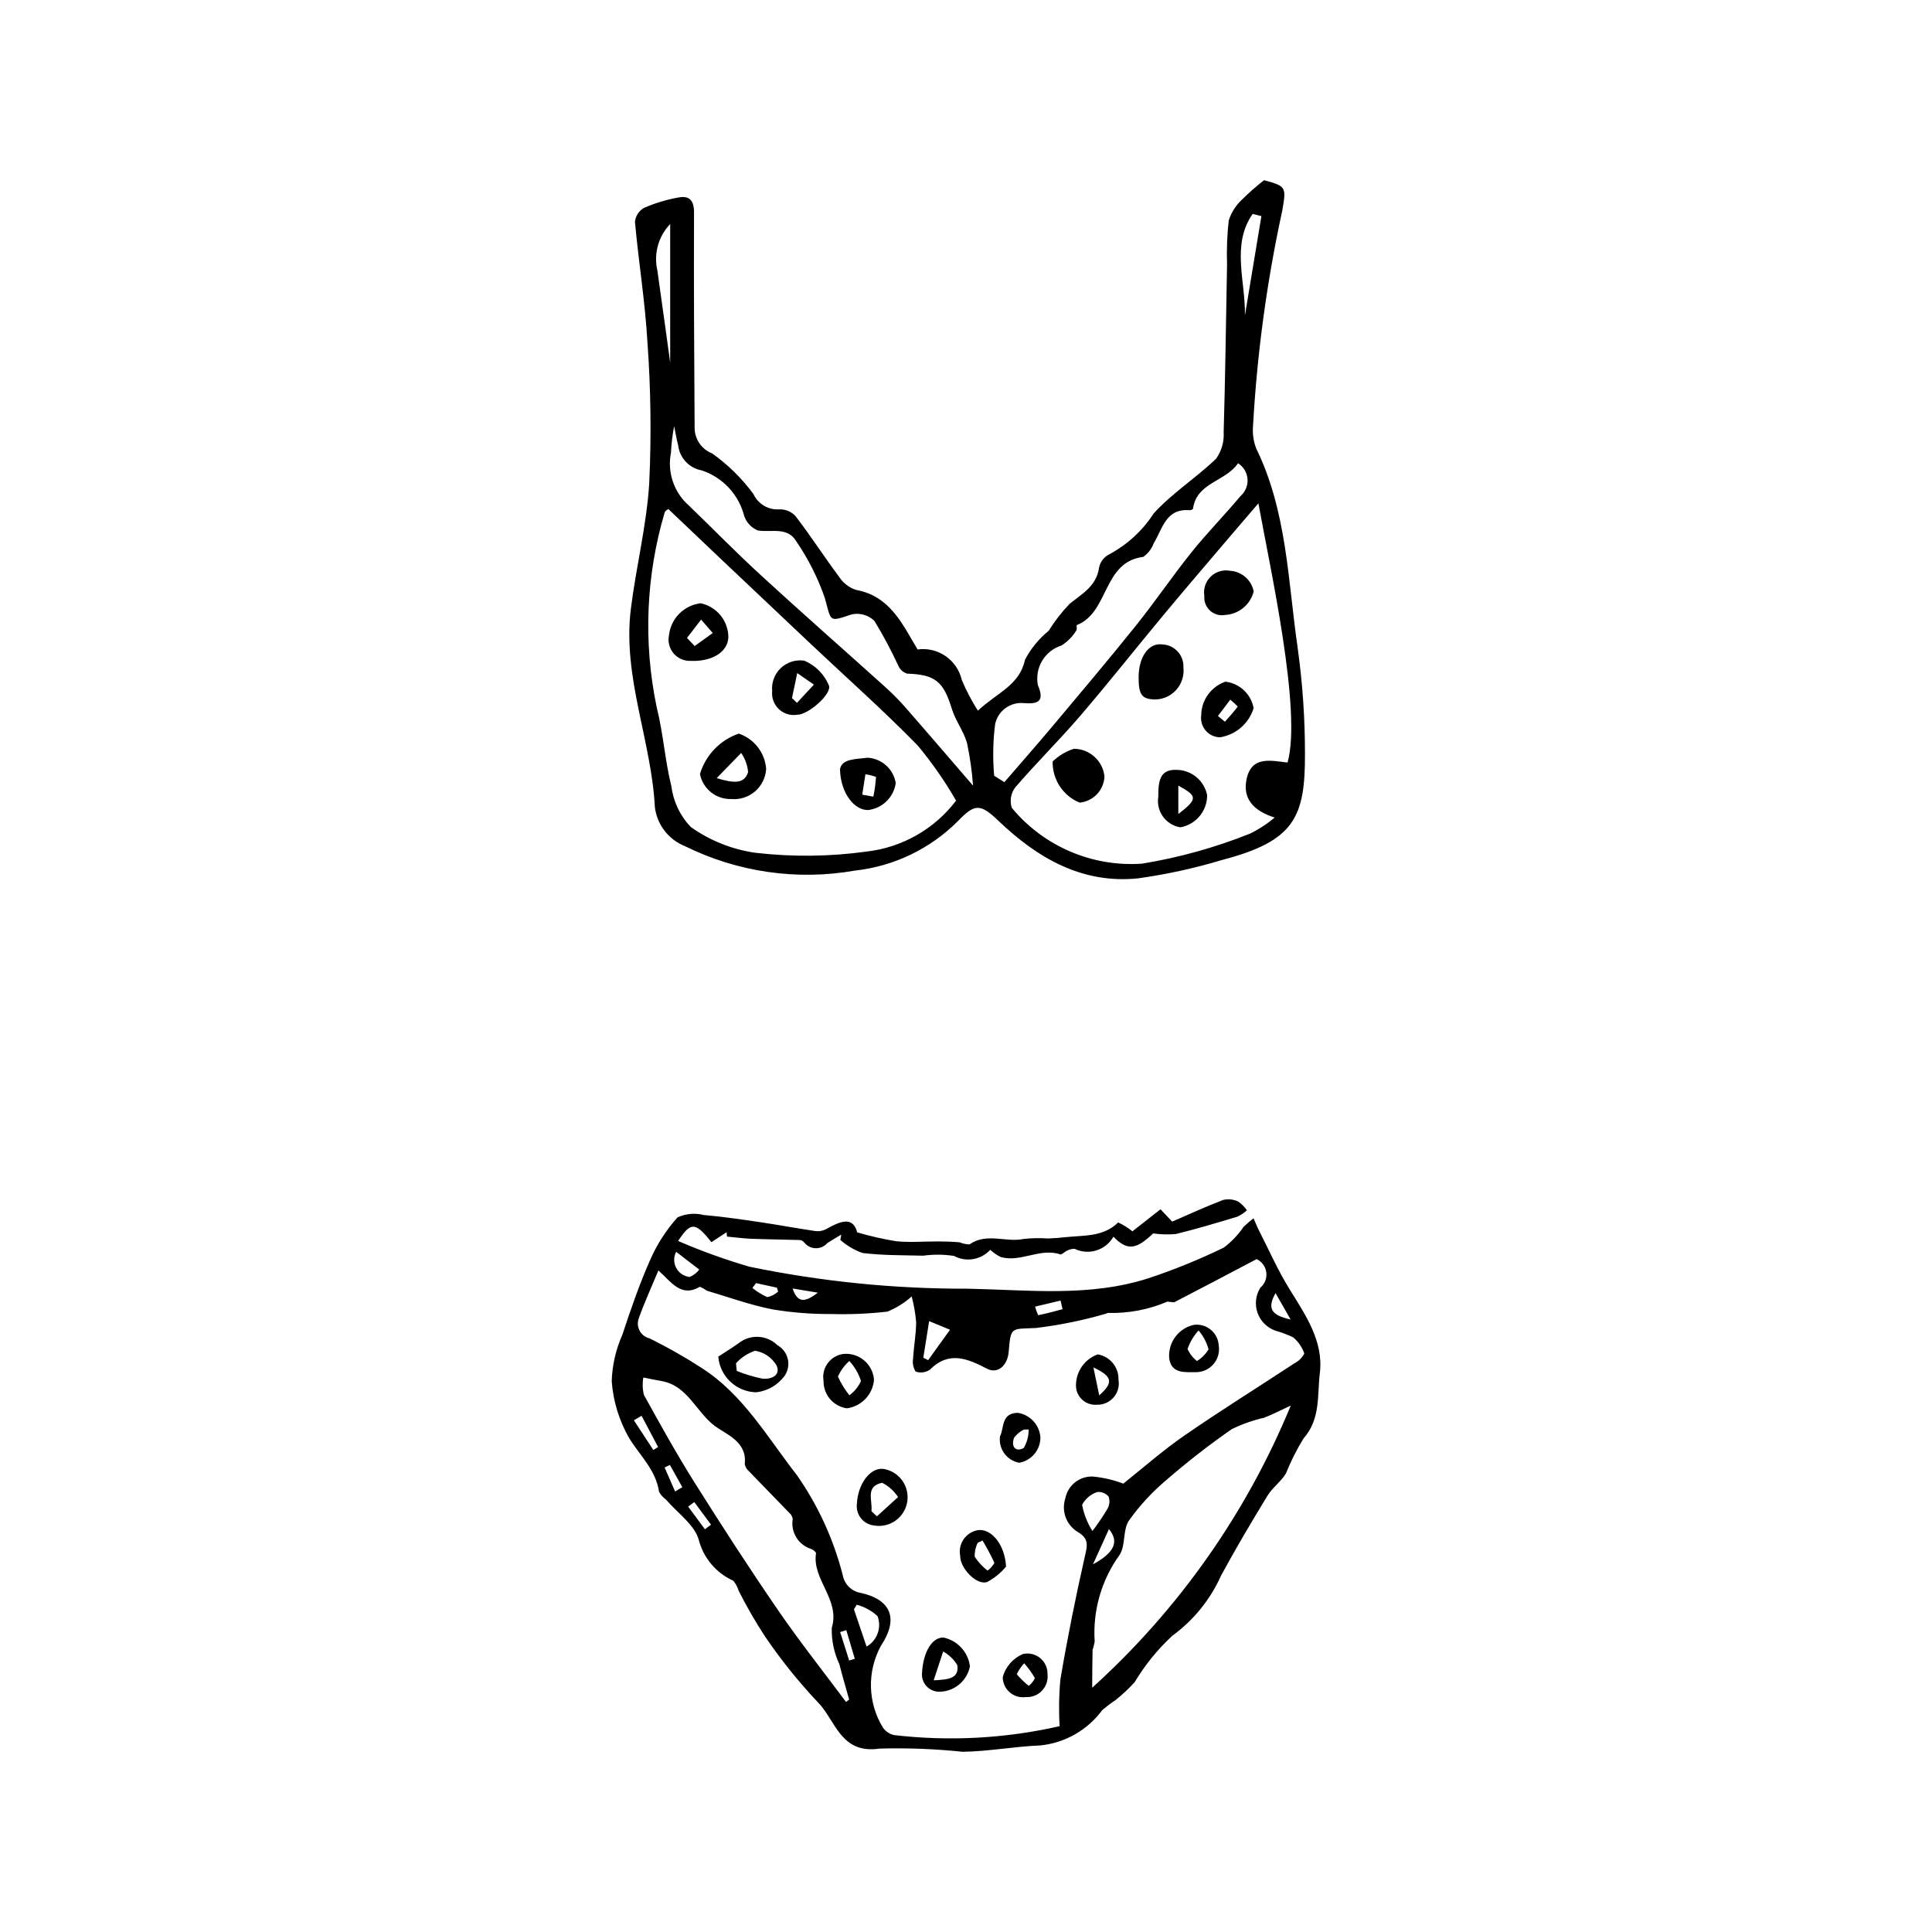
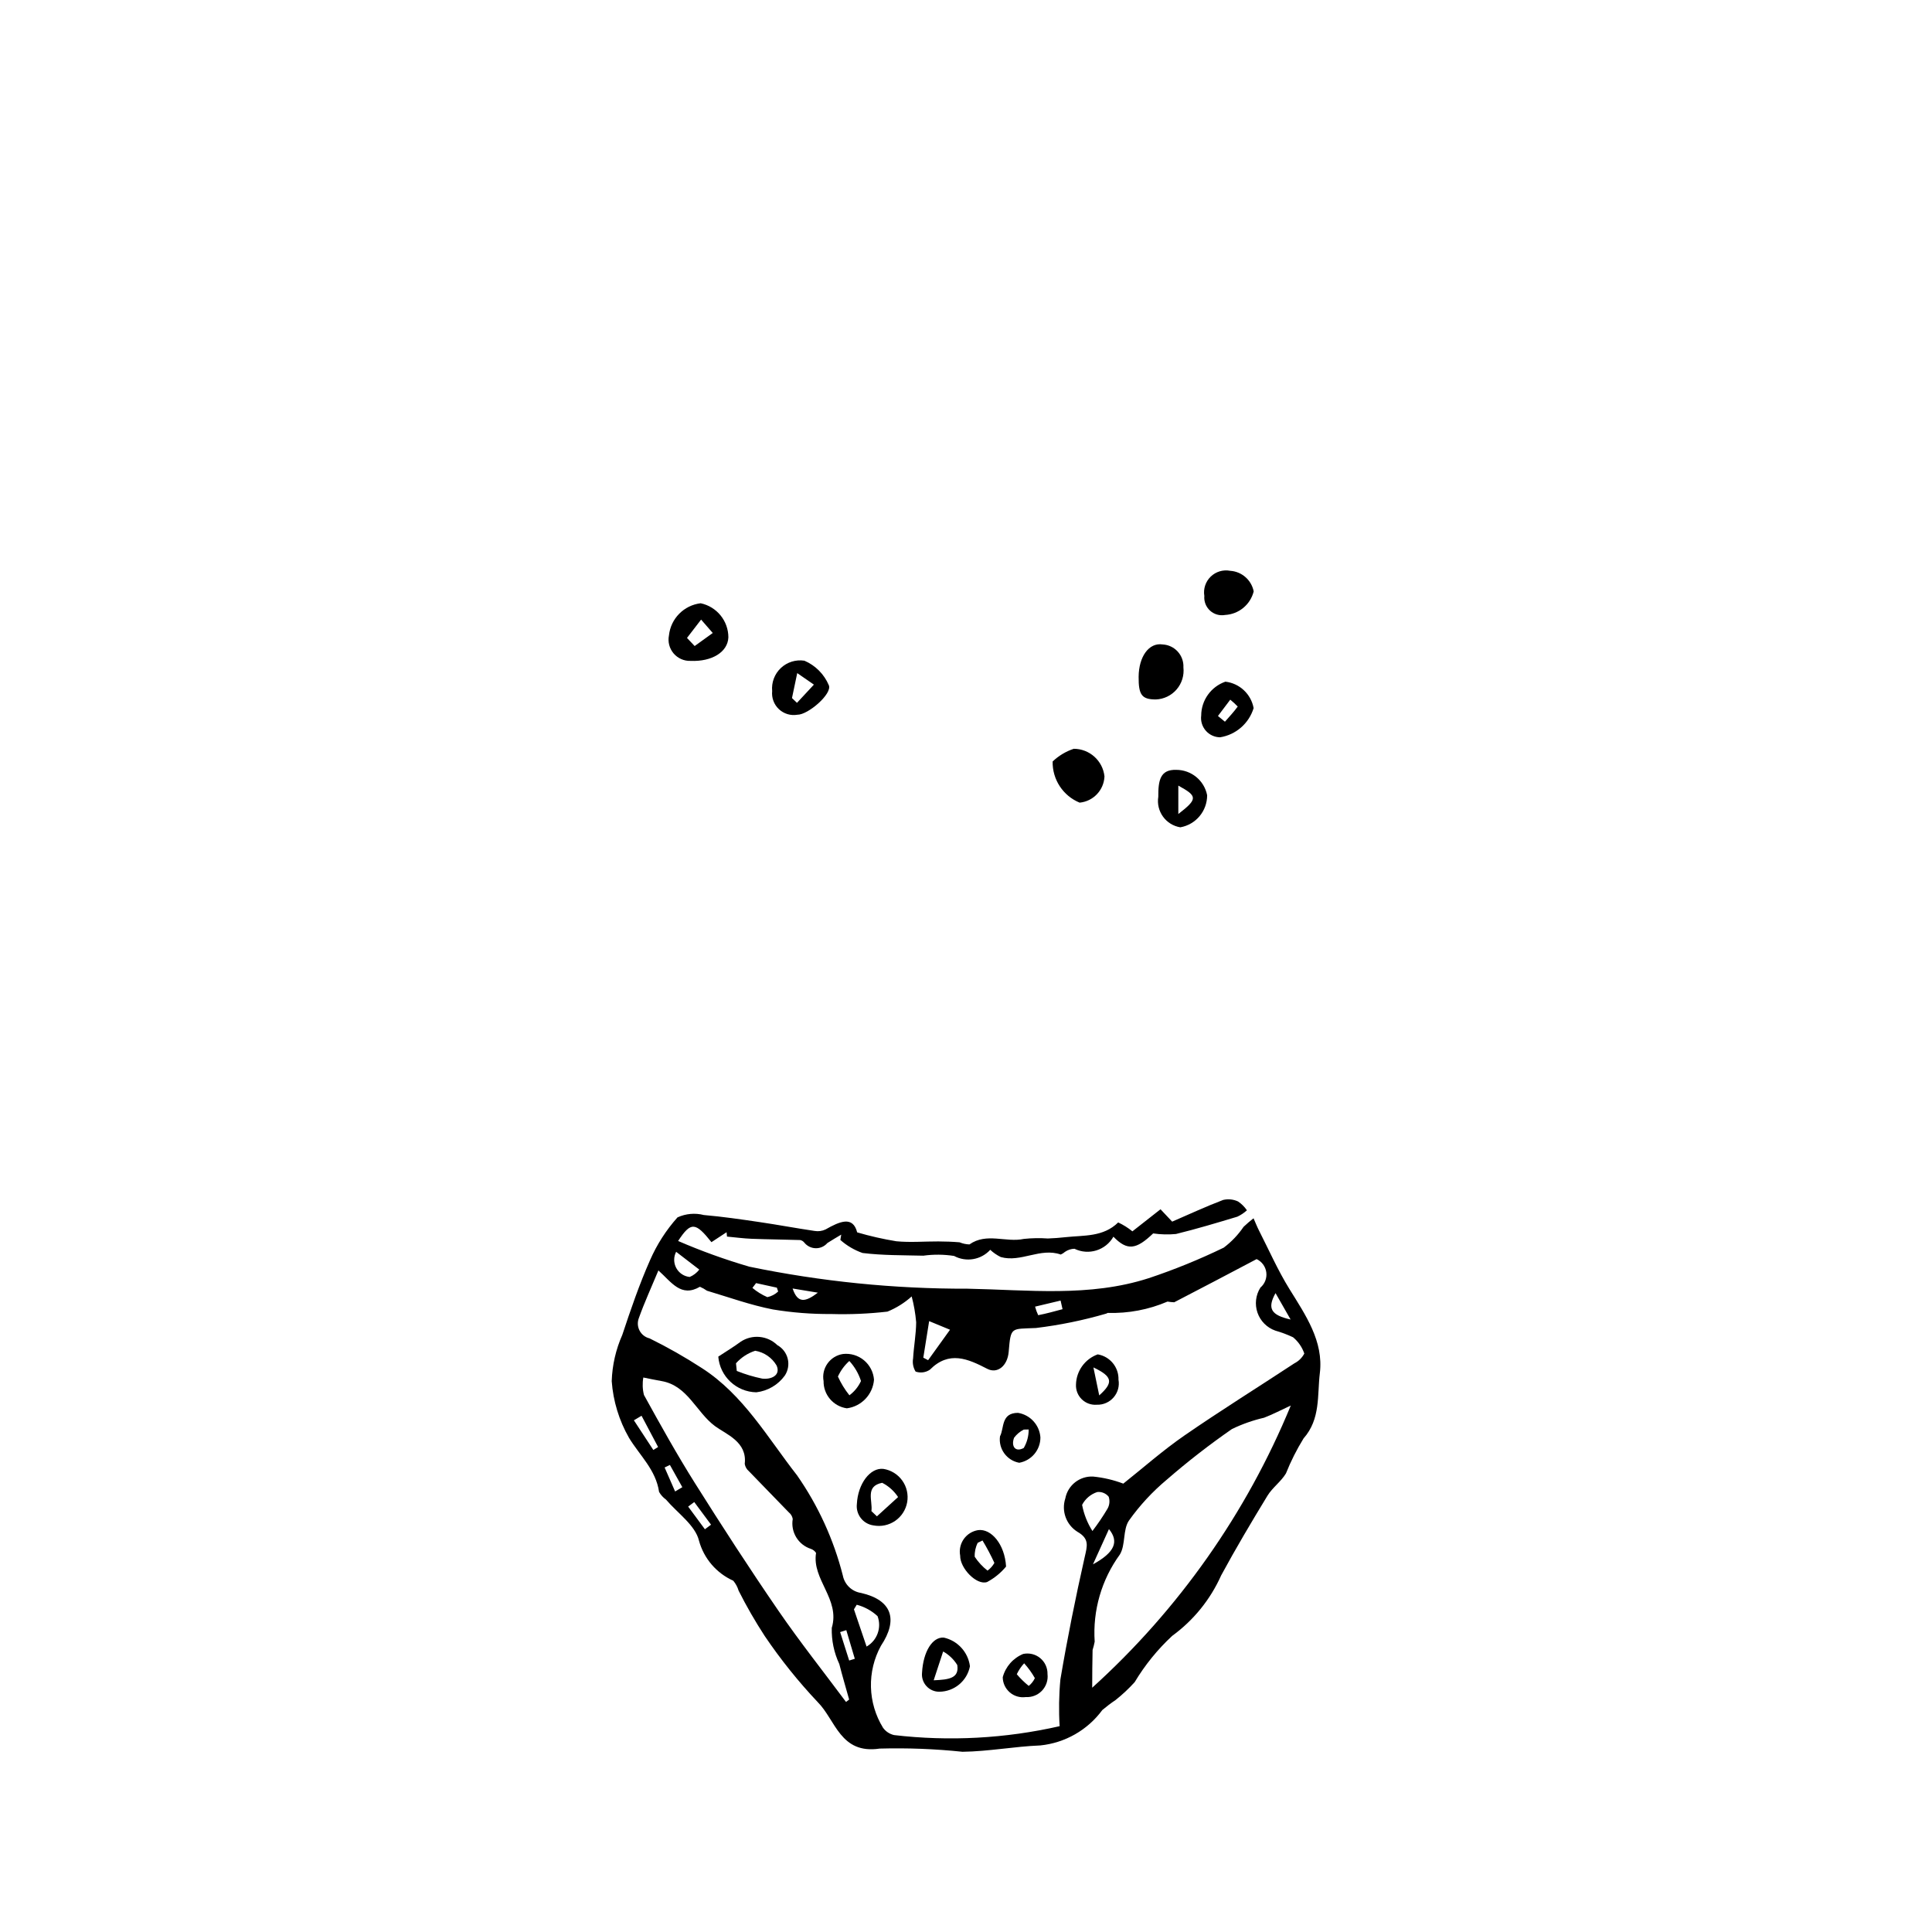
<svg xmlns="http://www.w3.org/2000/svg" fill="#000000" width="800px" height="800px" version="1.1" viewBox="144 144 512 512">
  <g>
    <path d="m371.16 470.59c3.41 1 6.879 1.785 10.387 2.359 3.676 0.355 7.418 0.027 11.129 0.043 1.875 0.008 3.758 0.074 5.629 0.23h-0.004c0.828 0.344 1.711 0.535 2.609 0.562 4.555-3.199 9.652-0.441 14.398-1.457v-0.004c2.125-0.223 4.266-0.262 6.394-0.113 1.574-0.047 3.148-0.184 4.719-0.352 4.832-0.523 9.941-0.004 13.91-3.902 1.348 0.629 2.613 1.422 3.769 2.359l7.449-5.848 3.09 3.277c4.488-1.941 8.93-4.004 13.492-5.742l0.004-0.004c1.328-0.32 2.727-0.176 3.965 0.406 0.926 0.621 1.723 1.414 2.348 2.336-0.754 0.684-1.605 1.254-2.523 1.688-5.391 1.625-10.789 3.25-16.254 4.586v0.004c-2.023 0.195-4.059 0.145-6.07-0.152-4.496 4.301-6.848 4.664-10.531 0.871-2.059 3.621-6.578 5.019-10.32 3.195-0.898 0.02-1.77 0.305-2.504 0.812-0.34 0.301-0.723 0.543-1.137 0.719-5.406-1.906-10.551 2.172-15.887 0.668-1.023-0.496-1.965-1.145-2.797-1.918-2.445 2.672-6.394 3.344-9.582 1.625-2.699-0.422-5.449-0.445-8.156-0.07-5.379-0.129-10.789-0.059-16.109-0.715-2.164-0.762-4.156-1.934-5.871-3.449l0.23-1.418c-1.227 0.742-2.473 1.453-3.676 2.231-0.766 0.887-1.879 1.391-3.051 1.375-1.172-0.012-2.277-0.543-3.019-1.445-0.273-0.371-0.672-0.629-1.121-0.723-4.273-0.141-8.555-0.168-12.828-0.332-2.199-0.086-4.387-0.383-6.578-0.586l-0.109-1.156-4.012 2.633c-4.231-5.305-5.449-5.496-8.832-0.312 6.141 2.66 12.445 4.934 18.871 6.809 19.023 3.938 38.406 5.891 57.832 5.836 16.047 0.309 32.289 2.289 47.988-2.781v0.004c6.805-2.269 13.453-4.977 19.906-8.105 2.043-1.535 3.816-3.398 5.254-5.512 0.84-0.797 1.723-1.555 2.641-2.266 0.484 1.094 0.922 2.215 1.465 3.281 2.637 5.168 4.984 10.516 8.031 15.438 4.297 6.941 9.109 13.883 8.074 22.328-0.707 5.777 0.246 12.141-4.32 17.297h0.004c-1.82 2.953-3.383 6.055-4.668 9.277-1.301 2.164-3.574 3.742-4.891 5.898-4.242 6.957-8.406 13.973-12.285 21.137l0.004-0.004c-2.852 6.379-7.32 11.898-12.969 16.012-3.875 3.598-7.223 7.723-9.941 12.254-1.559 1.727-3.262 3.316-5.082 4.762-1.215 0.812-2.379 1.695-3.496 2.637-3.906 5.309-9.875 8.715-16.43 9.383-6.875 0.273-13.723 1.594-20.594 1.68l0.004 0.004c-7.305-0.766-14.645-1.047-21.984-0.848-10.457 1.562-11.676-7.59-16.441-12.34-5.133-5.441-9.82-11.285-14.012-17.477-2.531-3.879-4.844-7.894-6.926-12.031-0.289-0.969-0.773-1.867-1.426-2.641-4.457-2.004-7.789-5.891-9.078-10.605-0.977-4.102-5.695-7.312-8.758-10.91h-0.004c-0.742-0.531-1.363-1.219-1.816-2.016-0.852-5.863-5.129-9.656-7.981-14.352v-0.004c-2.625-4.594-4.188-9.719-4.57-14.996 0.137-4.231 1.09-8.395 2.805-12.266 2.215-6.676 4.5-13.359 7.344-19.777v-0.004c1.809-4.148 4.269-7.984 7.289-11.359 2.188-1 4.656-1.219 6.984-0.621 4.918 0.422 9.812 1.141 14.695 1.859 4.891 0.719 9.75 1.633 14.637 2.356h0.004c0.984 0.172 2 0.035 2.902-0.391 3.758-2.133 7.258-3.676 8.387 0.773zm14.445 16.973v0.004c-1.891 1.703-4.062 3.062-6.422 4.023-4.953 0.57-9.941 0.785-14.926 0.637-5.172 0.039-10.344-0.367-15.449-1.211-5.914-1.156-11.656-3.231-17.453-4.961-0.586-0.414-1.211-0.766-1.867-1.047-5 2.91-7.516-1.199-11.004-4.328-1.867 4.496-3.715 8.496-5.184 12.633-0.418 1.086-0.344 2.301 0.203 3.328 0.543 1.027 1.508 1.773 2.637 2.039 4.769 2.348 9.391 4.973 13.848 7.867 11.035 7.094 17.395 18.402 25.215 28.398v-0.004c5.625 8.062 9.742 17.074 12.16 26.598 0.473 2.402 2.406 4.246 4.828 4.606 8.16 1.871 9.93 7.016 5.262 14.016-1.828 3.348-2.738 7.117-2.641 10.926 0.098 3.812 1.199 7.531 3.195 10.777 0.707 0.988 1.75 1.68 2.938 1.949 14.652 1.711 29.488 0.914 43.871-2.359-0.254-4.133-0.188-8.281 0.203-12.406 1.836-10.844 4.004-21.645 6.43-32.371 0.668-2.949 1.344-4.887-1.934-6.746h0.004c-2.969-1.863-4.289-5.504-3.199-8.836 0.664-3.5 3.812-5.973 7.371-5.793 2.734 0.27 5.422 0.898 7.992 1.875 5.234-4.156 10.477-8.801 16.195-12.75 9.57-6.609 19.457-12.754 29.176-19.152h0.004c1.113-0.566 2.019-1.469 2.598-2.574-0.578-1.68-1.609-3.172-2.977-4.309-1.516-0.715-3.086-1.305-4.699-1.762-2.219-0.781-3.961-2.527-4.731-4.75-0.77-2.223-0.484-4.676 0.777-6.66 1.172-0.996 1.762-2.523 1.555-4.047-0.203-1.527-1.172-2.844-2.566-3.496-7.66 4.031-14.73 7.773-21.84 11.441-0.594-0.023-1.184-0.086-1.77-0.188-4.984 2.141-10.379 3.164-15.801 3.004-0.148 0.039-0.289 0.102-0.418 0.18-6.106 1.781-12.344 3.059-18.656 3.82-6.617 0.316-6.652-0.461-7.219 6.316-0.309 3.727-2.981 5.894-5.68 4.5-5.117-2.644-10.105-4.883-15.191 0.223h0.004c-1.113 0.766-2.527 0.953-3.801 0.508-0.641-1.043-0.875-2.281-0.664-3.484 0.18-3.203 0.793-6.394 0.816-9.59v-0.004c-0.199-2.309-0.598-4.598-1.191-6.836zm100.47 28.914c-2.523 1.168-4.746 2.336-7.074 3.231-2.945 0.68-5.805 1.684-8.523 3-6 4.16-11.77 8.645-17.281 13.43-3.789 3.168-7.16 6.809-10.02 10.836-1.641 2.414-0.855 6.418-2.391 8.969v0.004c-4.867 6.684-7.234 14.863-6.684 23.113-0.141 0.742-0.324 1.473-0.555 2.191-0.09 3.227-0.078 6.453-0.105 10.008v0.004c22.895-20.699 40.879-46.25 52.633-74.785zm-117.87 78.555 0.828-0.633c-0.875-3.144-1.809-6.269-2.613-9.434l-0.004 0.004c-1.395-2.992-2.078-6.266-1.988-9.562 2.285-7.644-5.316-12.77-4.164-19.867-0.32-0.492-0.793-0.863-1.344-1.062-3.367-1.07-5.43-4.457-4.836-7.941-0.121-0.688-0.488-1.305-1.035-1.742-3.504-3.648-7.066-7.242-10.566-10.898-0.598-0.492-0.996-1.188-1.121-1.953 0.699-5.859-4.926-7.832-7.856-9.992-5.031-3.715-7.246-10.77-14.219-11.961-1.605-0.273-3.199-0.625-4.801-0.941h0.004c-0.273 1.539-0.215 3.113 0.164 4.629 4.344 7.879 8.727 15.758 13.516 23.371 7.168 11.391 14.488 22.695 22.109 33.789 5.68 8.266 11.93 16.145 17.926 24.195zm65.301-45.301c1.441-1.883 2.773-3.848 3.984-5.887 0.559-0.969 0.676-2.129 0.328-3.191-0.73-0.906-1.875-1.375-3.035-1.25-1.73 0.566-3.172 1.785-4.012 3.402 0.465 2.461 1.391 4.812 2.734 6.926zm-59.855 30.625c2.816-1.605 4.051-5.023 2.91-8.059-1.562-1.445-3.457-2.484-5.519-3.023l-0.738 1.219c1.051 3.106 2.106 6.207 3.348 9.863zm15.039-76.559 1.27 0.668 5.805-8.07-5.531-2.285c-0.527 3.289-1.035 6.488-1.547 9.688zm44.957 54.77c5.812-3.188 6.938-6.035 4.238-9.34-1.492 3.289-2.863 6.312-4.238 9.34zm-110.46-82.824c-0.703 1.344-0.695 2.949 0.023 4.285 0.719 1.336 2.051 2.227 3.562 2.383 1.004-0.418 1.883-1.094 2.547-1.957zm102.4 15.207-0.52-2.285-6.766 1.609h0.004c0.207 0.777 0.484 1.535 0.828 2.266 2.172-0.418 4.309-1.023 6.453-1.59zm-111.57 28.238-2.027 1.207 5.148 7.859 1.266-0.781zm168.01-32.5c-2.281 4.106-1.141 5.844 4 6.996zm-151.22 62.582 1.629-1.215-4.449-5.996-1.617 1.203zm38.238 34.785 1.488-0.461c-0.75-2.527-1.504-5.059-2.254-7.586l-1.633 0.512c0.797 2.512 1.598 5.023 2.398 7.535zm-24.68-100.02-0.965 1.27h-0.004c1.195 1.008 2.531 1.832 3.965 2.453 1.07-0.23 2.059-0.746 2.859-1.492l-0.344-1.023zm9.684 1.43c1.336 3.988 3.359 3.656 6.691 1.105zm-31.137 53.789 1.914-1.133-3.293-5.894-1.402 0.672z" />
    <path d="m334.35 503.52c2.238-1.477 4.148-2.621 5.926-3.941 3.047-2.039 7.106-1.664 9.727 0.898 1.379 0.766 2.375 2.066 2.75 3.598 0.379 1.527 0.098 3.144-0.766 4.461-1.785 2.469-4.519 4.078-7.547 4.438-5.289-0.094-9.652-4.18-10.09-9.453zm4.695 1.773 0.207 2.027v-0.004c2.176 0.875 4.426 1.551 6.727 2.027 2.281 0.289 4.996-0.777 3.828-3.473l-0.004 0.004c-1.215-2.078-3.289-3.512-5.664-3.91-1.965 0.633-3.723 1.781-5.094 3.324z" />
    <path d="m375.62 509.65c-0.312 3.902-3.312 7.059-7.195 7.57-3.578-0.508-6.223-3.598-6.168-7.211-0.301-1.641 0.082-3.332 1.055-4.688 0.973-1.355 2.453-2.258 4.106-2.5 2-0.219 4.004 0.383 5.551 1.672 1.547 1.289 2.504 3.148 2.652 5.156zm-6.543-4.977h0.004c-1.285 1.152-2.312 2.559-3.023 4.129 0.805 1.773 1.824 3.441 3.043 4.965 1.328-0.98 2.383-2.285 3.07-3.785-0.633-1.973-1.688-3.785-3.09-5.309z" />
    <path d="m375.48 548.25c-2.766-0.387-4.719-2.902-4.402-5.676 0.27-5.383 3.551-9.711 7.039-9.301 2.012 0.32 3.812 1.434 4.996 3.094 1.184 1.66 1.648 3.727 1.297 5.734-0.355 2.004-1.5 3.785-3.176 4.941-1.68 1.156-3.754 1.59-5.754 1.207zm-0.543-3.785 1.457 1.379 5.609-5.109c-1.055-1.605-2.504-2.906-4.211-3.777-4.606 0.895-2.484 4.746-2.856 7.508z" />
    <path d="m388.35 587.25c0.316-5.543 2.742-9.48 5.762-9.27 3.68 0.82 6.449 3.856 6.934 7.594-0.754 3.891-4.141 6.711-8.102 6.754-1.312 0.016-2.562-0.531-3.441-1.504-0.879-0.969-1.297-2.269-1.152-3.574zm3.086 2.043c4.062-0.168 6.809-0.535 6.246-4.055h-0.004c-0.918-1.492-2.207-2.727-3.738-3.578z" />
-     <path d="m460.44 495.09c1.609-0.191 3.231 0.289 4.473 1.336 1.238 1.047 1.988 2.562 2.07 4.184 0.273 1.773-0.246 3.574-1.422 4.93-1.18 1.355-2.891 2.125-4.688 2.106-2.852-0.035-6.578 0.504-7.039-3.887h0.004c-0.246-4.125 2.559-7.809 6.602-8.668zm1.191 1.488c-1.293 1.422-2.285 3.094-2.914 4.91 0.547 1.258 1.406 2.359 2.5 3.191 1.258-0.77 2.312-1.836 3.066-3.102-0.508-1.84-1.414-3.547-2.652-5z" />
    <path d="m410.62 559.15c-1.391 1.68-3.102 3.074-5.027 4.102-2.758 0.953-7.203-3.652-7.137-6.984v-0.004c-0.293-1.531 0.051-3.117 0.949-4.394 0.898-1.273 2.273-2.133 3.816-2.375 3.453-0.438 7.051 3.723 7.398 9.656zm-6.246-6.906-1.266 0.617v-0.004c-0.578 1.145-0.855 2.418-0.797 3.703 0.926 1.398 2.07 2.637 3.394 3.672 0.746-0.543 1.367-1.242 1.82-2.047-0.938-2.039-1.988-4.023-3.152-5.945z" />
    <path d="m440.41 509.63c0.301 1.68-0.172 3.402-1.285 4.688-1.113 1.289-2.75 2.008-4.453 1.949-1.469 0.121-2.922-0.402-3.981-1.43-1.059-1.027-1.621-2.465-1.543-3.938 0.094-3.594 2.379-6.758 5.758-7.977 3.254 0.547 5.606 3.41 5.504 6.707zm-5.102 4.164c3.809-3.422 3.578-4.973-1.539-7.414z" />
-     <path d="m409.01 524.64c1.16-2.172 0.211-6.219 4.797-6.219v0.004c3.238 0.539 5.684 3.231 5.914 6.504 0.012 3.305-2.359 6.141-5.613 6.719-3.301-0.598-5.547-3.684-5.098-7.008zm7.598-1.812-1.297 0.023v0.004c-1.012 0.512-1.891 1.254-2.57 2.16-0.84 2.269 0.316 3.922 2.562 2.715 0.867-1.488 1.32-3.18 1.305-4.902z" />
+     <path d="m409.01 524.64c1.16-2.172 0.211-6.219 4.797-6.219v0.004c3.238 0.539 5.684 3.231 5.914 6.504 0.012 3.305-2.359 6.141-5.613 6.719-3.301-0.598-5.547-3.684-5.098-7.008zm7.598-1.812-1.297 0.023v0.004c-1.012 0.512-1.891 1.254-2.57 2.16-0.84 2.269 0.316 3.922 2.562 2.715 0.867-1.488 1.32-3.18 1.305-4.902" />
    <path d="m421.6 587.65c0.191 1.605-0.344 3.215-1.457 4.391-1.109 1.176-2.688 1.797-4.301 1.699-1.531 0.215-3.078-0.238-4.246-1.246-1.168-1.008-1.848-2.473-1.859-4.016 0.742-2.789 2.746-5.066 5.414-6.164 1.598-0.34 3.262 0.066 4.519 1.105 1.258 1.039 1.969 2.598 1.93 4.231zm-6.191-2.859c-0.793 0.859-1.449 1.836-1.949 2.898 0.953 1.129 2.016 2.164 3.168 3.094 0.695-0.555 1.25-1.258 1.621-2.062-0.797-1.41-1.75-2.727-2.84-3.93z" />
-     <path d="m478.98 191.76c5.926 1.586 5.914 1.805 4.824 8.094-4.082 18.77-6.668 37.828-7.738 57.008-0.172 2.019 0.109 4.051 0.824 5.949 8.176 16.699 8.414 35.055 11.004 52.875h-0.004c1.301 9.316 1.949 18.715 1.938 28.125 0.062 16.754-2.793 23.047-21.777 28.039h-0.004c-7.363 2.223-14.887 3.871-22.504 4.93-14.863 1.5-26.688-5.434-37.047-15.352-4.762-4.559-6.25-4.406-10.672 0.207l0.004-0.004c-7.316 7.32-16.906 11.93-27.191 13.074-15.344 2.715-31.156 0.445-45.121-6.469-4.359-1.73-7.418-5.707-7.973-10.367-0.922-17.652-8.59-34.5-6.367-52.449 1.379-11.16 4.188-22.195 4.879-33.375h-0.004c0.582-12.402 0.426-24.828-0.461-37.215-0.609-10.707-2.352-21.348-3.32-32.043 0.156-1.555 1.055-2.938 2.418-3.707 2.934-1.266 6.004-2.188 9.148-2.754 2.902-0.547 4.102 0.84 4.09 4.047-0.078 19.016 0.035 38.035 0.156 57.051 0.023 2.988 1.867 5.66 4.656 6.742 4.191 2.981 7.879 6.609 10.926 10.754 1.207 2.621 3.894 4.234 6.777 4.066 1.668-0.086 3.285 0.586 4.41 1.82 4.027 5.266 7.633 10.855 11.602 16.168v0.004c1.043 1.578 2.59 2.754 4.391 3.344 9.027 1.672 12.234 8.945 16.32 15.793 5.414-0.754 10.508 2.766 11.723 8.098 1.195 2.82 2.621 5.539 4.262 8.125 5.188-4.859 11.035-6.699 12.488-13.508 1.555-2.949 3.684-5.555 6.266-7.66 1.598-2.562 3.453-4.949 5.539-7.133 3.383-2.723 7.184-4.738 7.84-9.719 0.344-1.504 1.352-2.769 2.734-3.449 4.75-2.543 8.773-6.246 11.699-10.77 4.887-5.426 11.297-9.453 16.586-14.562v-0.004c1.438-2.035 2.137-4.5 1.984-6.988 0.43-14.828 0.617-29.664 0.898-44.5-0.137-3.879 0.016-7.762 0.445-11.617 0.676-2.125 1.895-4.039 3.535-5.551 1.832-1.82 3.777-3.531 5.816-5.117zm-157.86 87.141c-0.363 0.188-0.684 0.449-0.934 0.77-5.016 16.852-5.746 34.688-2.125 51.895 1.707 6.809 2.164 13.934 3.848 20.75 0.512 4.07 2.312 7.867 5.141 10.836 5.082 3.613 10.953 5.961 17.125 6.84 9.816 1.141 19.738 1.031 29.527-0.324 9.398-1.09 17.949-5.961 23.672-13.492-2.961-5.137-6.352-10.012-10.141-14.574-9.027-9.254-18.727-17.848-28.137-26.727-7.836-7.391-15.664-14.789-23.484-22.199-4.848-4.59-9.68-9.18-14.492-13.773zm156.37-1.516c-3.25 3.793-5.711 6.641-8.148 9.512-5.656 6.66-11.348 13.289-16.934 20.008-7.402 8.902-14.578 17.996-22.113 26.781-5.566 6.488-11.676 12.508-17.25 18.992v-0.004c-1.168 1.551-1.504 3.57-0.902 5.418 8.438 10.195 21.277 15.703 34.484 14.789 9.785-1.594 19.371-4.254 28.578-7.934 2.367-1.145 4.582-2.586 6.586-4.289-5.793-1.84-8.492-5.137-7.438-10.164 1.324-6.305 6.516-4.883 10.863-4.414 3.848-13.703-4.629-51.547-7.727-68.695zm-70.02 72.199 2.691 1.699c4.254-4.93 8.562-9.809 12.746-14.797 7.434-8.863 14.902-17.695 22.141-26.719 5.094-6.352 9.668-13.117 14.762-19.469 4.098-5.106 8.719-9.789 12.918-14.816 1.305-1.125 2.004-2.801 1.879-4.519-0.125-1.715-1.059-3.273-2.512-4.199-3.273 4.883-11 5.078-11.93 12.055-0.215 0.258-0.535 0.398-0.867 0.391-6.367-0.535-7.191 4.914-9.543 8.75-0.531 1.465-1.504 2.731-2.785 3.621-10.773 1.332-9.031 14.711-17.582 18.059-0.195 0.078 0.121 1.125-0.141 1.43-0.984 1.605-2.324 2.969-3.91 3.984-4.481 1.395-7.188 5.941-6.277 10.543 2.016 4.707-0.473 4.961-3.805 4.727-3.551-0.312-6.781 2.066-7.531 5.551-0.578 4.547-0.664 9.145-0.254 13.711zm-5.602 2.625c-0.281-3.801-0.816-7.582-1.602-11.309-0.895-3.141-3.059-5.91-4.016-9.039-2.234-7.285-4.398-9.09-11.887-9.344l-0.004-0.004c-1.008-0.332-1.832-1.066-2.273-2.031-1.891-4.098-4.016-8.086-6.363-11.941-1.578-1.527-3.805-2.176-5.957-1.734-6.203 2.031-5.398 2.098-7.191-4.371-1.848-5.324-4.398-10.379-7.582-15.027-2.336-3.871-6.606-2.262-10.152-2.828-1.695-0.691-3.008-2.082-3.606-3.809-1.445-5.68-5.672-10.238-11.23-12.102-3.34-0.586-5.898-3.297-6.289-6.668-0.441-1.66-0.711-3.367-1.059-5.051-0.453 2.312-0.734 4.66-0.844 7.019-0.508 2.559-0.332 5.211 0.516 7.684 0.844 2.473 2.332 4.676 4.305 6.387 6.387 6.176 12.605 12.531 19.152 18.535 10.75 9.867 21.715 19.496 32.559 29.262h-0.004c1.879 1.668 3.656 3.441 5.324 5.316 5.902 6.738 11.723 13.547 18.203 21.055zm-80.262-148.84v0.004c-3.141 3.269-4.418 7.902-3.394 12.32 1.508 10.504 2.922 21.02 4.371 31.531l-0.977 0.066zm156.68-2.106-2.328-0.562c-5.703 8.18-1.863 17.84-2.039 26.891 1.457-8.773 2.91-17.551 4.367-26.328z" />
-     <path d="m347.04 347.75c-0.129 2.301-1.184 4.453-2.926 5.961-1.738 1.508-4.019 2.246-6.312 2.043-4.012 0.121-7.523-2.676-8.305-6.609 1.492-5.031 5.324-9.031 10.289-10.734 4.07 1.379 6.926 5.055 7.254 9.34zm-13.113 2.465c4.519 1.352 7.297 1.621 8.332-1.605-0.168-1.82-0.805-3.566-1.848-5.066z" />
    <path d="m321.28 312.39c0.469-4.453 3.961-7.992 8.406-8.52 4.277 0.902 7.34 4.676 7.34 9.047-0.16 3.871-4.344 6.469-10.023 6.223-1.723 0.062-3.383-0.672-4.5-1.988-1.113-1.316-1.566-3.07-1.223-4.762zm4.781 0.668 2.031 2.148 4.797-3.457-3.09-3.551z" />
    <path d="m348.63 327.14c-0.215-2.285 0.637-4.539 2.309-6.113 1.668-1.57 3.969-2.285 6.238-1.934 2.91 1.246 5.223 3.57 6.461 6.481 1.031 2.227-5.488 7.875-8.312 7.836-1.777 0.309-3.594-0.238-4.906-1.469-1.316-1.234-1.977-3.012-1.789-4.801zm5.254 1.855 1.32 1.266 4.488-4.828-4.418-3.055z" />
-     <path d="m366.61 347.87c0.453-2.867 4.273-2.648 7.293-3.07v-0.004c3.766 0.211 6.879 3.012 7.484 6.734-0.543 3.723-3.488 6.633-7.215 7.129-3.641 0.203-7.41-4.34-7.562-10.789zm5.894 6.727 2.945 0.52c0.352-1.727 0.586-3.473 0.707-5.231-0.91-0.34-1.855-0.57-2.816-0.691z" />
    <path d="m422.96 345.8c1.594-1.52 3.504-2.668 5.594-3.363 4.188 0.004 7.699 3.16 8.145 7.32-0.152 3.637-2.965 6.606-6.586 6.953-4.41-1.809-7.25-6.144-7.152-10.91z" />
    <path d="m445.75 323.33c0.047-5.297 2.711-9.105 6.367-8.543h-0.004c3.199 0.164 5.66 2.887 5.504 6.086 0.234 2.113-0.418 4.234-1.809 5.844-1.391 1.613-3.387 2.57-5.516 2.648-3.699-0.016-4.586-1.195-4.543-6.035z" />
    <path d="m450.96 355.16c-0.031-4.387 0.516-7.277 4.789-7.141 3.977 0.012 7.391 2.828 8.156 6.727 0.012 4.184-2.984 7.773-7.106 8.5-3.844-0.621-6.457-4.242-5.84-8.086zm5.309 4.562c5.195-4.019 5.102-4.727 0-7.527z" />
    <path d="m468.74 324.65c3.766 0.438 6.801 3.281 7.484 7.008-1.246 4.066-4.699 7.07-8.898 7.734-1.457-0.02-2.836-0.66-3.789-1.762-0.953-1.102-1.395-2.559-1.207-4.004 0.02-4.047 2.586-7.644 6.41-8.977zm-1.969 9.094 1.848 1.516c1.164-1.316 2.363-2.606 3.391-4.019-0.621-0.648-1.281-1.258-1.98-1.82z" />
    <path d="m470.02 295.27c3.07 0.199 5.625 2.438 6.223 5.453-0.879 3.516-3.949 6.047-7.566 6.246-1.445 0.266-2.926-0.16-4.008-1.148-1.082-0.992-1.641-2.43-1.508-3.891-0.312-1.879 0.32-3.793 1.688-5.121 1.367-1.328 3.301-1.902 5.172-1.539z" />
  </g>
</svg>